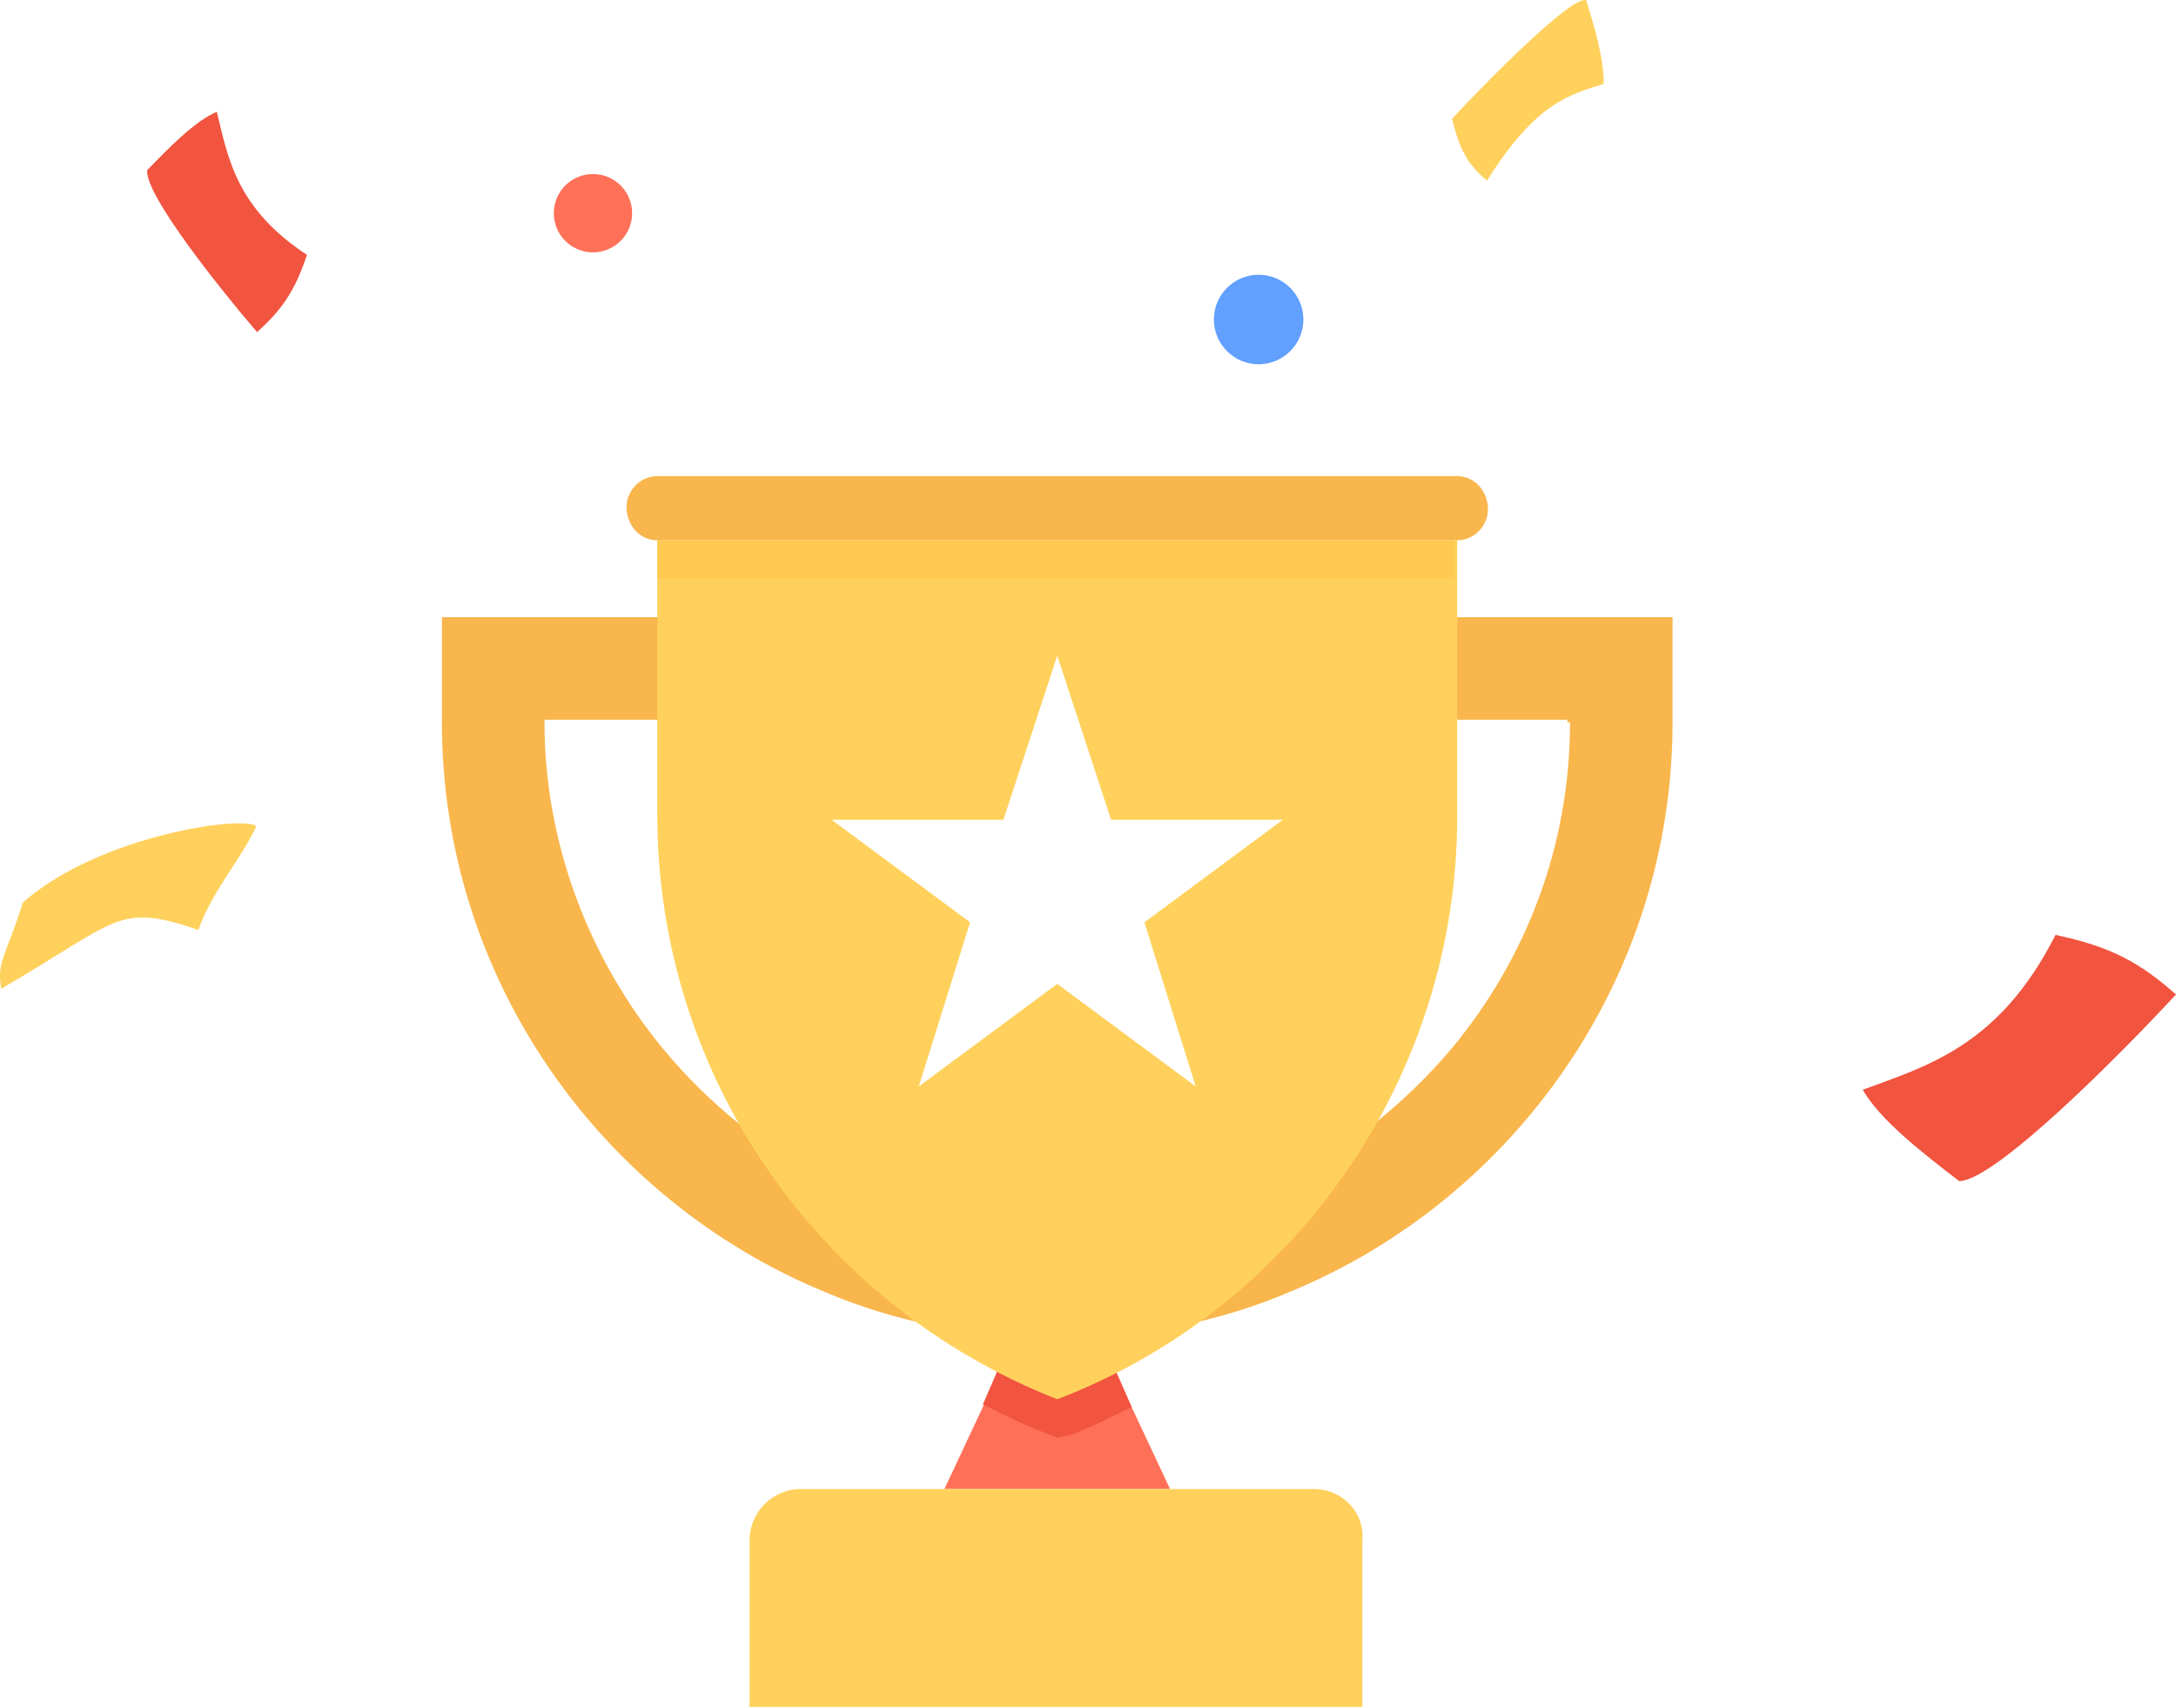
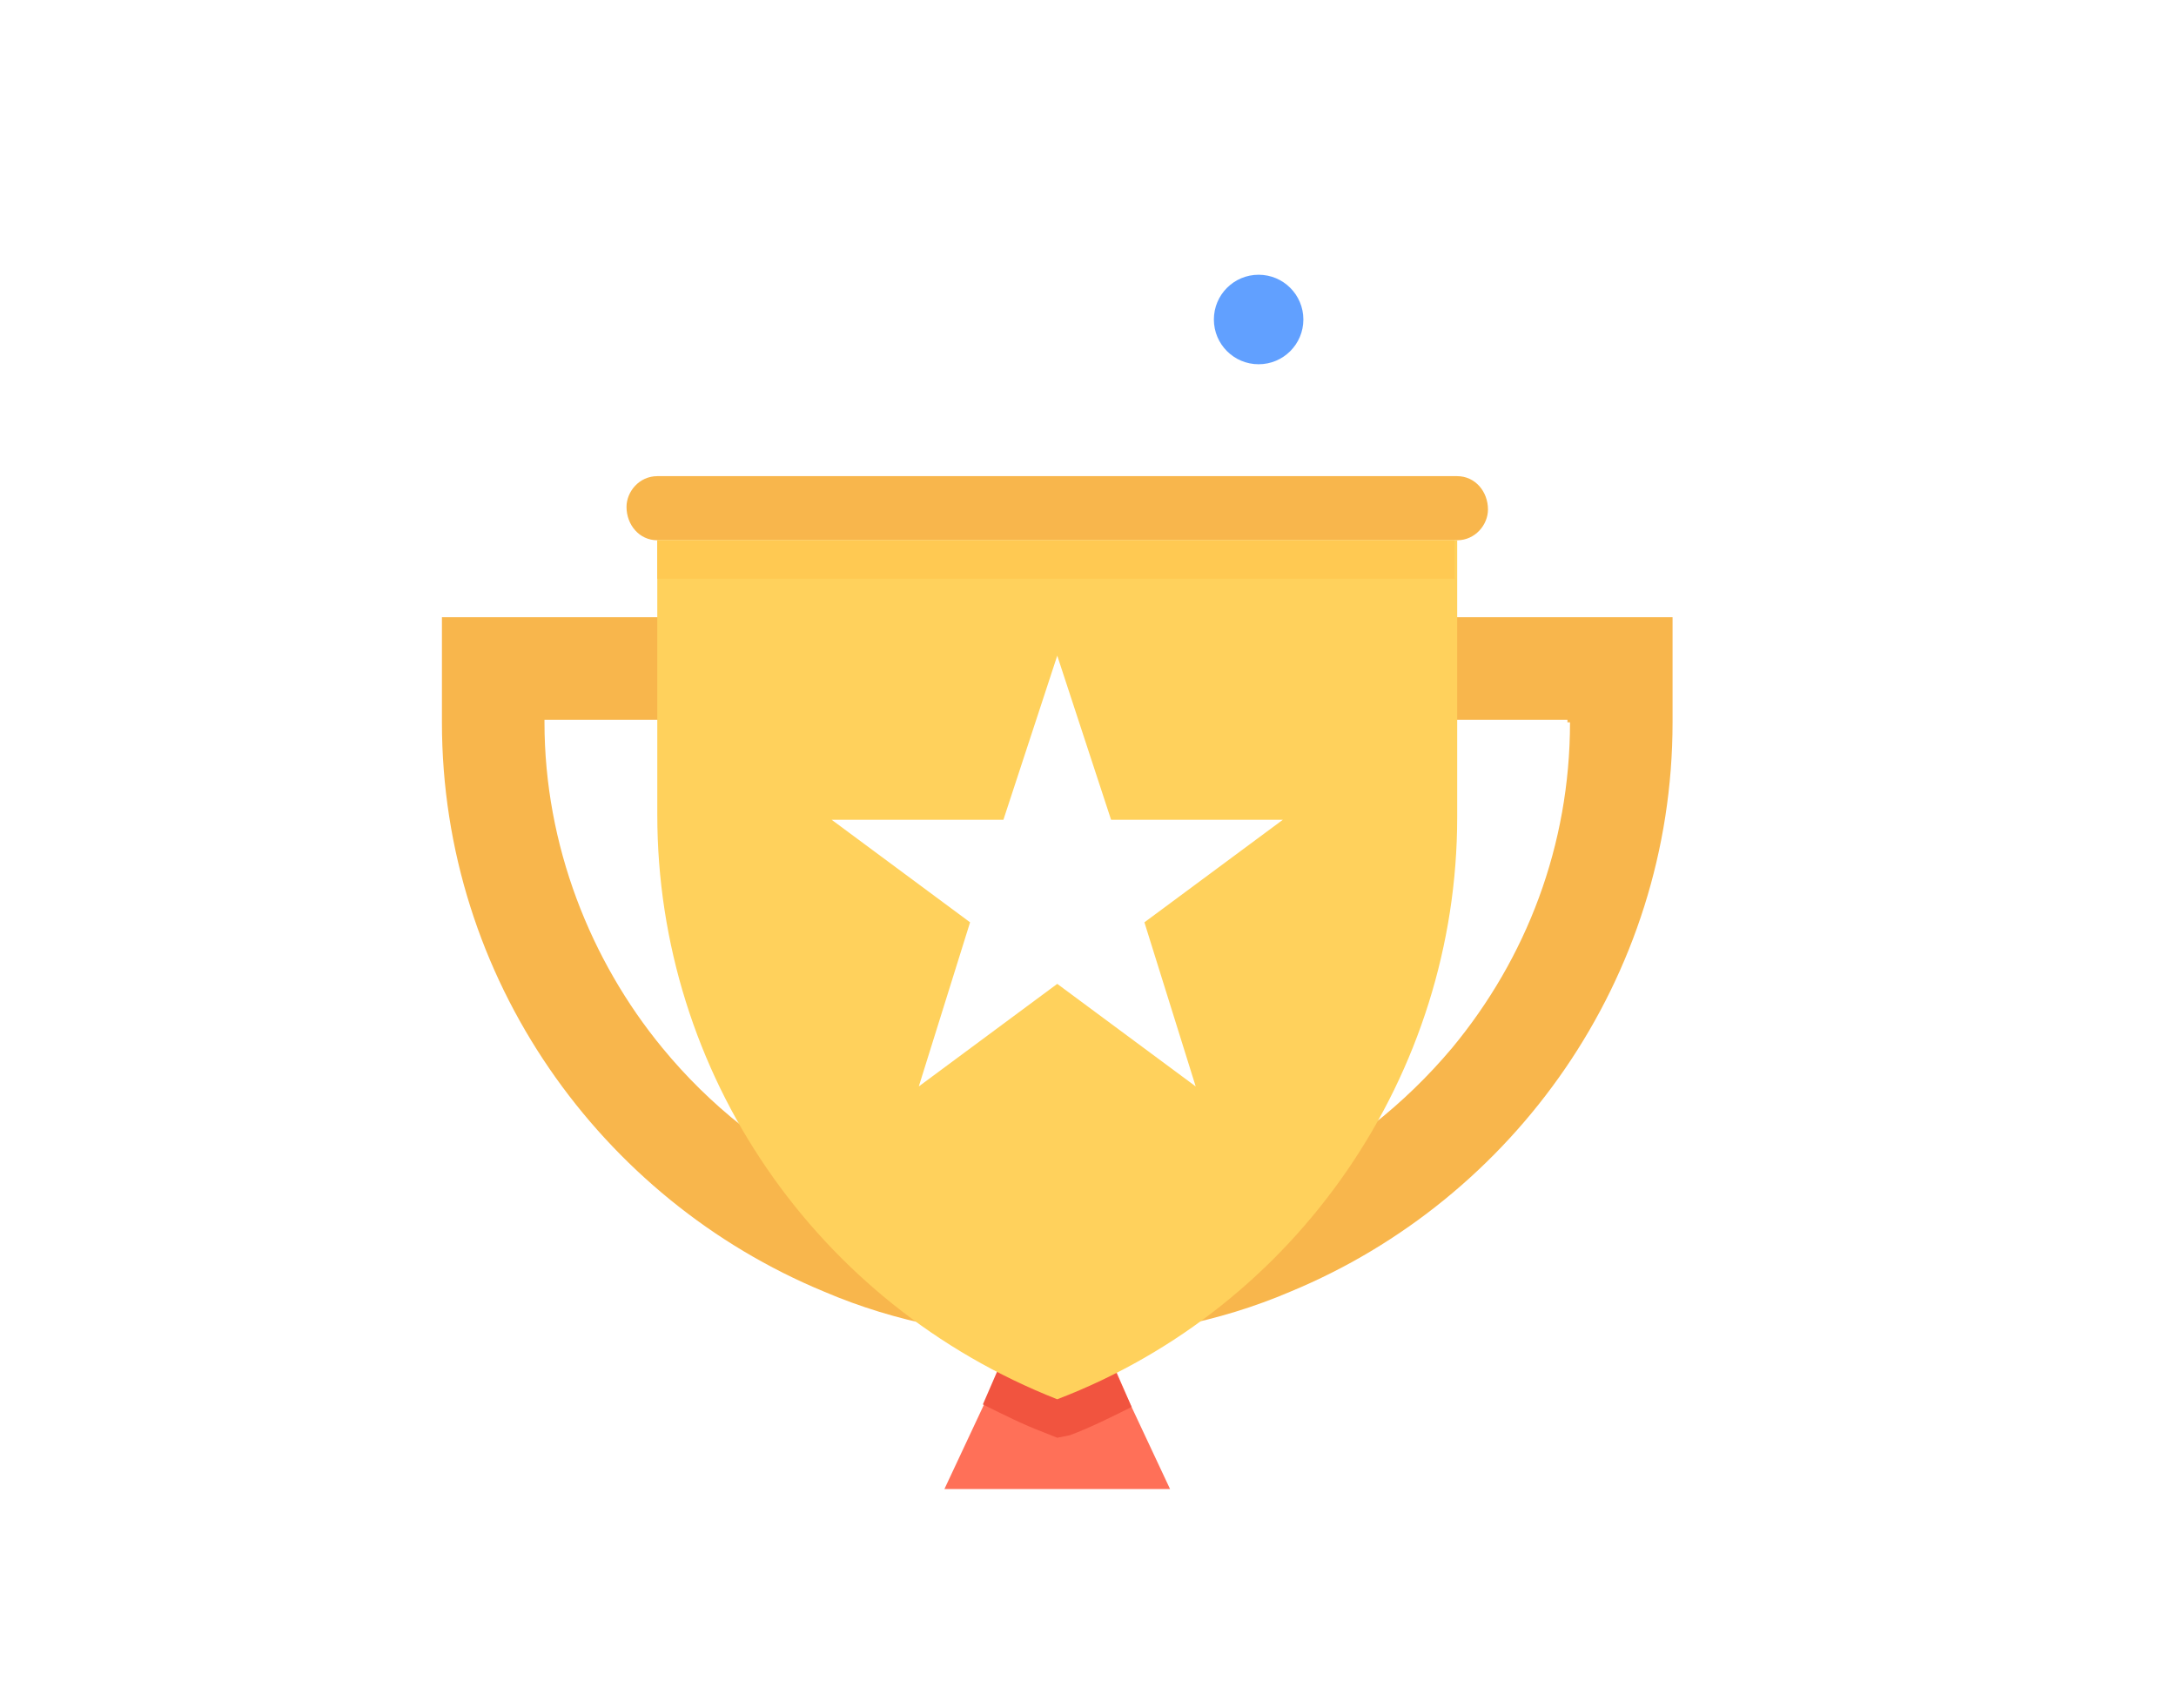
<svg xmlns="http://www.w3.org/2000/svg" width="195" height="153" fill="none" viewBox="0 0 195 153">
  <path fill="#FF7058" d="M104.852 133.415H84.634l3.446-7.352 2.987-6.892h7.352l2.987 6.892 3.446 7.352z" />
-   <path fill="#FFD15C" d="M117.719 133.415h-45.95a4.609 4.609 0 0 0-4.596 4.596v14.933h54.912v-14.933c.229-2.528-1.838-4.596-4.366-4.596z" />
  <path fill="#F1543F" d="M101.406 126.063c-1.838.919-3.676 1.838-5.514 2.528l-1.148.229-1.15-.459c-1.837-.689-3.675-1.608-5.514-2.527l2.987-6.893h7.123l3.216 7.122z" />
  <path fill="#F8B64C" d="M39.603 55.299v9.42c0 22.975 14.245 42.734 34.233 51.005 6.433 2.757 13.556 4.136 20.908 4.136 7.352 0 14.475-1.379 20.908-4.136 19.988-8.271 34.233-28.03 34.233-51.005V55.3H39.603zm101.092 9.42c0 11.028-3.906 21.137-10.569 29.178-8.501 10.11-21.137 16.773-35.382 16.773-14.245 0-26.881-6.433-35.382-16.773-6.433-7.811-10.569-18.15-10.569-29.178v-.23h91.672v.23h.23zM130.586 42.663H58.902c-1.608 0-2.757 1.378-2.757 2.757 0 1.608 1.149 2.987 2.757 2.987h71.684c1.608 0 2.757-1.379 2.757-2.757 0-1.609-1.149-2.987-2.757-2.987z" />
  <path fill="#FFD15C" d="M130.585 48.406V73.22c0 22.975-14.244 43.883-35.841 52.154-21.597-8.501-35.842-29.179-35.842-52.384V48.406h71.683z" />
  <path fill="#fff" d="M94.744 58.746l4.824 14.704h15.394l-12.407 9.19 4.595 14.704-12.406-9.19-12.407 9.19 4.595-14.704-12.407-9.19H89.92l4.825-14.704z" />
  <path fill="#FFC952" d="M130.356 48.406H58.902v3.447h71.454v-3.447z" />
-   <path fill="#F1543F" d="M184.203 83.768c-5.038 9.961-11.516 11.74-17.275 13.874 1.56 2.728 5.399 5.692 8.638 8.182 3.167 0 14.276-11.146 19.434-16.72-3.239-2.846-5.758-4.269-10.797-5.336z" />
-   <path fill="#FFD15C" d="M133.261 16.18c4.48-7.155 7.569-7.725 10.449-8.664.021-2.332-.836-5.14-1.562-7.5-1.3-.402-8.558 6.91-12.024 10.617.64 2.638 1.329 4.072 3.137 5.547zM.106 88.597c10.638-6.197 10.424-7.738 17.67-5.274 1.276-3.566 3.776-6.251 5.185-9.273-.881-1.037-13.935.695-20.909 6.809C.504 85.773-.305 86.107.106 88.597z" />
-   <path fill="#F1543F" d="M27.507 22.838c-6.375-4.203-7.078-8.744-8.079-12.824-1.975.847-4.29 3.224-6.235 5.23-.247 2.153 6.46 10.573 9.844 14.514 2.187-1.979 3.351-3.58 4.47-6.92z" filter="url(#a)" />
-   <circle cx="53.138" cy="19.102" r="3.509" fill="#FF7058" />
  <circle cx="112.79" cy="28.627" r="4.01" fill="#61A0FF" />
  <defs>
    <filter id="a" width="22.341" height="27.764" x="9.176" y="6.004" color-interpolation-filters="sRGB" filterUnits="userSpaceOnUse">
      <feFlood flood-opacity="0" result="BackgroundImageFix" />
      <feBlend in="SourceGraphic" in2="BackgroundImageFix" result="shape" />
      <feGaussianBlur result="effect1_foregroundBlur" stdDeviation="2" />
    </filter>
  </defs>
</svg>